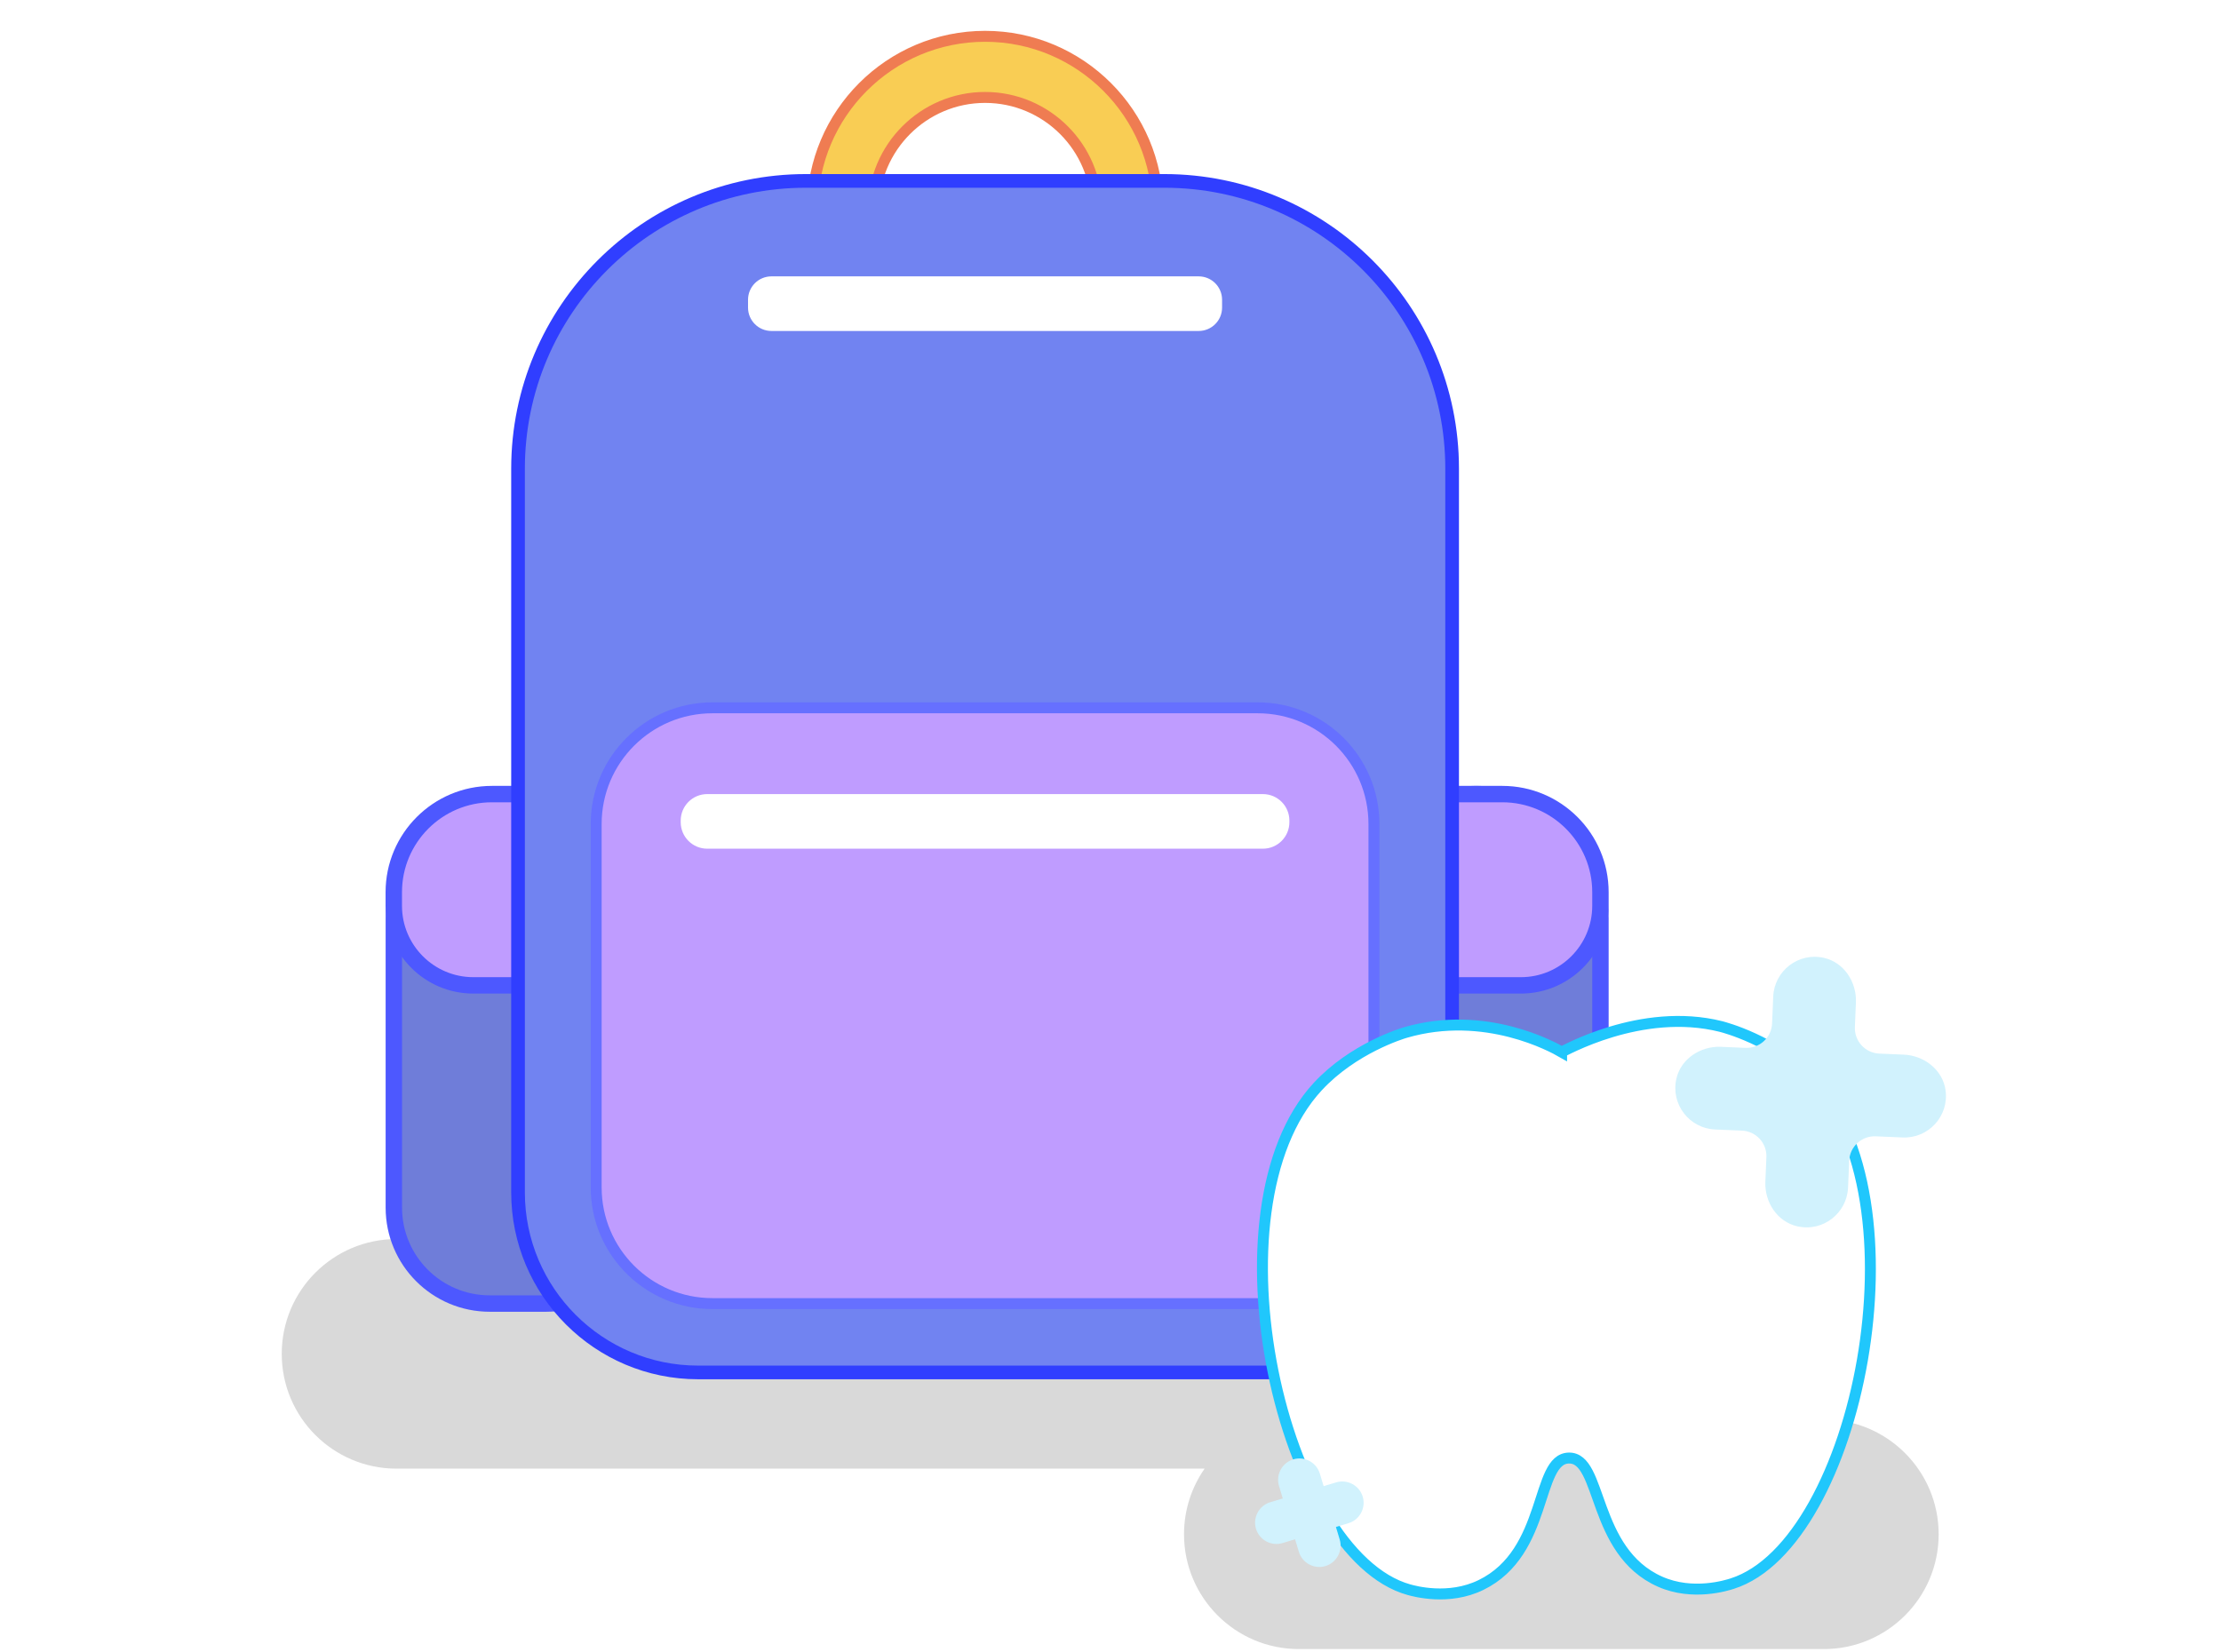
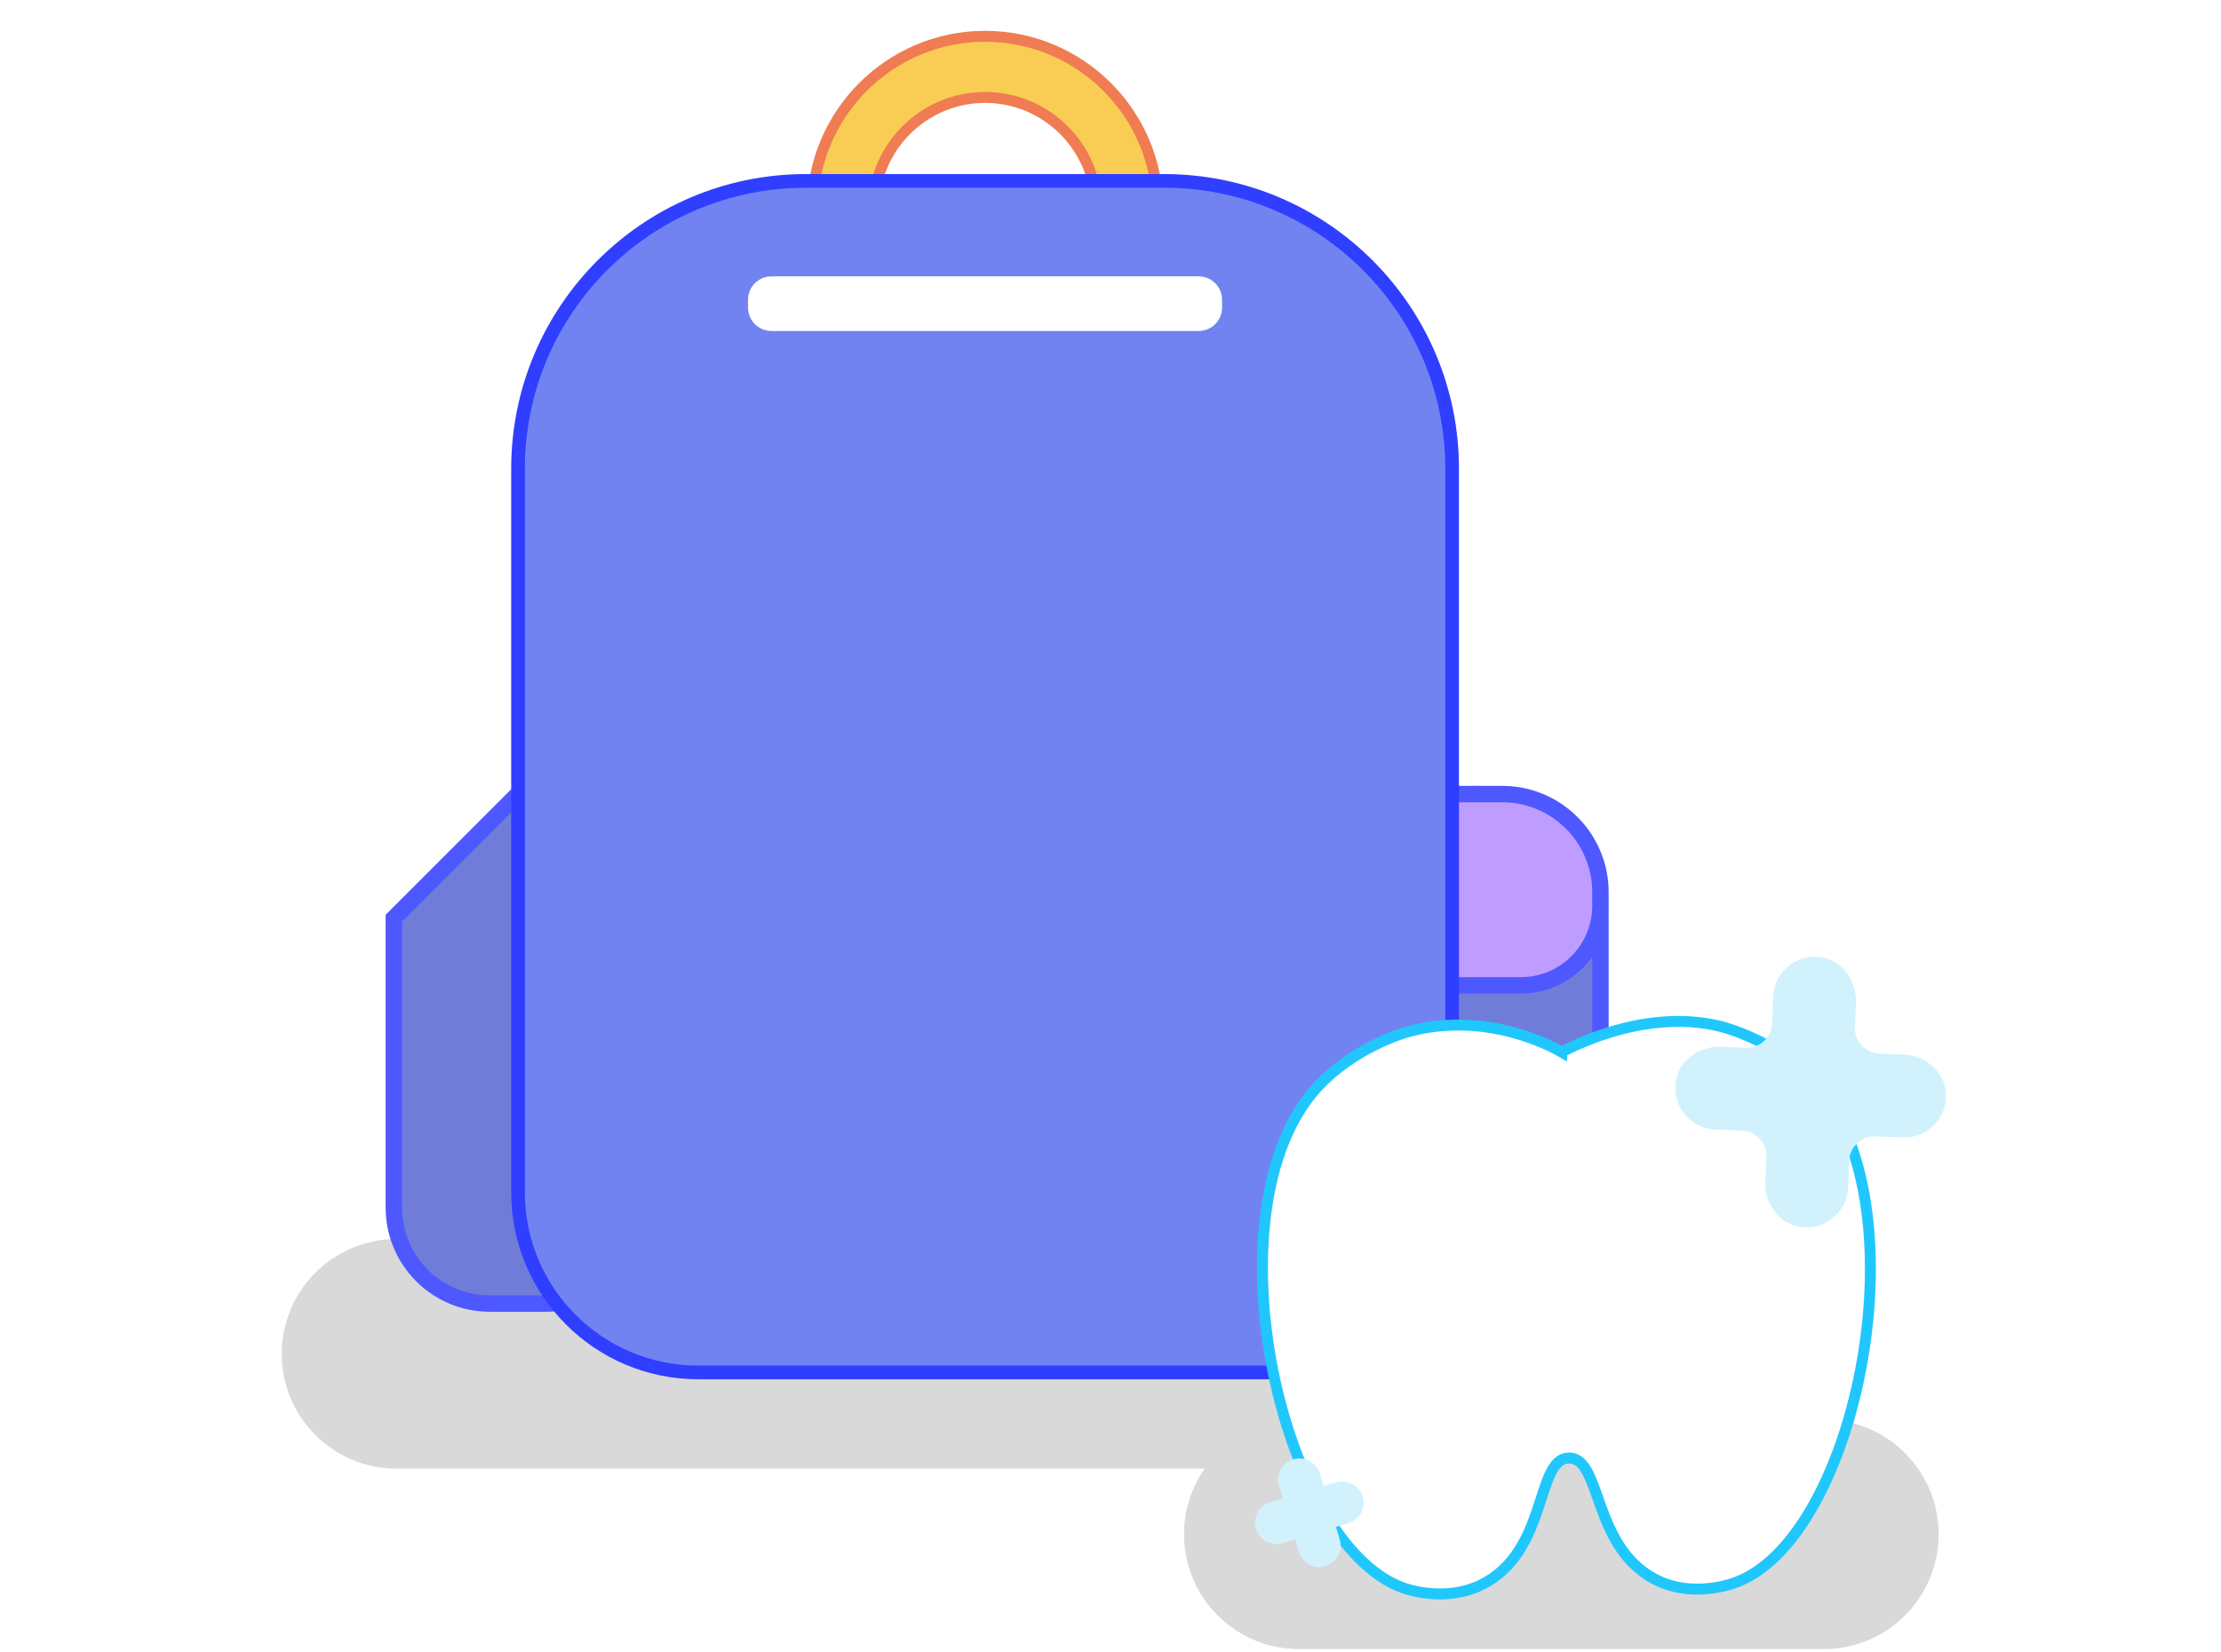
<svg xmlns="http://www.w3.org/2000/svg" width="504" height="375" viewBox="0 0 504 375" fill="none">
  <g style="mix-blend-mode:multiply">
    <path d="M365.474 281.241C379.866 281.241 391.534 292.909 391.534 307.301C391.534 312.838 389.805 317.97 386.861 322.191H413.87C428.262 322.191 439.929 333.858 439.929 348.25C439.929 362.642 428.262 374.31 413.87 374.31H294.743C280.351 374.31 268.683 362.642 268.683 348.25C268.683 342.713 270.412 337.58 273.357 333.359H89.993C75.601 333.359 63.933 321.693 63.933 307.301C63.933 292.909 75.601 281.241 89.993 281.241H365.474Z" fill="#D9D9D9" />
  </g>
-   <path d="M117.541 180.244C133.09 180.244 145.71 192.864 145.71 208.412V274.118C145.71 286.13 135.956 295.884 123.944 295.884H111.138C99.126 295.884 89.373 286.13 89.373 274.118V208.412C89.373 192.864 101.993 180.244 117.541 180.244Z" fill="#6F7DD9" stroke="#4D58FF" stroke-width="3.723" stroke-miterlimit="10" />
+   <path d="M117.541 180.244C133.09 180.244 145.71 192.864 145.71 208.412V274.118C145.71 286.13 135.956 295.884 123.944 295.884H111.138C99.126 295.884 89.373 286.13 89.373 274.118V208.412Z" fill="#6F7DD9" stroke="#4D58FF" stroke-width="3.723" stroke-miterlimit="10" />
  <path d="M335.01 180.244C350.559 180.244 363.179 192.864 363.179 208.412V274.118C363.179 286.13 353.426 295.884 341.414 295.884H328.607C316.595 295.884 306.842 286.13 306.842 274.118V208.412C306.842 192.864 319.462 180.244 335.01 180.244Z" fill="#6F7DD9" stroke="#4D58FF" stroke-width="3.723" stroke-miterlimit="10" />
  <path d="M223.539 86.617C201.935 86.617 184.352 69.033 184.352 47.429C184.352 25.825 201.923 8.241 223.539 8.241C245.156 8.241 262.727 25.825 262.727 47.429C262.727 69.033 245.144 86.617 223.539 86.617ZM223.539 22.115C209.579 22.115 198.225 33.469 198.225 47.429C198.225 61.389 209.579 72.744 223.539 72.744C237.5 72.744 248.854 61.389 248.854 47.429C248.854 33.469 237.5 22.115 223.539 22.115Z" fill="#F9CD54" stroke="#EF7C52" stroke-width="2.482" stroke-miterlimit="10" />
-   <path d="M111.647 180.244H123.435C135.733 180.244 145.71 190.221 145.71 202.518V205.608C145.71 215.572 137.619 223.663 127.654 223.663H107.415C97.451 223.663 89.36 215.572 89.36 205.608V202.518C89.36 190.221 99.337 180.244 111.634 180.244H111.647Z" fill="#BF9CFF" stroke="#4D58FF" stroke-width="3.723" stroke-miterlimit="10" />
  <path d="M329.116 180.244H340.904C353.202 180.244 363.179 190.221 363.179 202.518V205.608C363.179 215.572 355.088 223.663 345.124 223.663H324.884C314.92 223.663 306.829 215.572 306.829 205.608V202.518C306.829 190.221 316.806 180.244 329.103 180.244H329.116Z" fill="#BF9CFF" stroke="#4D58FF" stroke-width="3.723" stroke-miterlimit="10" />
  <path d="M182.875 41.063H264.191C300.252 41.063 329.525 70.336 329.525 106.397V270.644C329.525 293.203 311.209 311.519 288.65 311.519H158.429C135.869 311.519 117.553 293.203 117.553 270.644V106.397C117.553 70.336 146.826 41.063 182.887 41.063H182.875Z" fill="#7183F1" stroke="#303EFF" stroke-width="3.102" stroke-miterlimit="10" />
-   <path d="M285.399 160.662H161.668C147.098 160.662 135.286 172.474 135.286 187.044V269.515C135.286 284.085 147.098 295.896 161.668 295.896H285.399C299.969 295.896 311.781 284.085 311.781 269.515V187.044C311.781 172.474 299.969 160.662 285.399 160.662Z" fill="#BF9CFF" stroke="#6670FF" stroke-width="2.482" stroke-miterlimit="10" />
-   <path d="M286.577 180.244H160.489C157.165 180.244 154.47 182.938 154.47 186.262V186.622C154.47 189.946 157.165 192.64 160.489 192.64H286.577C289.901 192.64 292.596 189.946 292.596 186.622V186.262C292.596 182.938 289.901 180.244 286.577 180.244Z" fill="white" />
  <path d="M272.009 62.73H175.057C172.124 62.73 169.746 65.107 169.746 68.041V69.815C169.746 72.748 172.124 75.126 175.057 75.126H272.009C274.943 75.126 277.32 72.748 277.32 69.815V68.041C277.32 65.107 274.943 62.73 272.009 62.73Z" fill="white" />
  <path d="M354.368 238.789C352.444 237.685 337.032 229.097 318.952 234.359C318.146 234.595 307.102 237.933 299.036 246.632C273.088 274.639 290.995 352.828 319.722 360.832C320.925 361.167 328.743 363.351 336.077 359.765C351.415 352.295 348.362 331.088 356.018 330.951C363.687 330.815 361.18 352.109 376.704 359.008C384.125 362.309 391.881 359.84 393.084 359.455C421.588 350.384 437.447 271.561 410.78 244.534C402.49 236.133 391.359 233.217 390.553 233.006C372.349 228.427 354.517 238.863 354.368 238.777V238.789Z" fill="white" stroke="#20C7FC" stroke-width="2.482" stroke-miterlimit="10" />
  <g filter="url(#filter0_d_658_2288)">
    <path d="M303.205 336.474L300.364 337.33L299.507 334.488C298.738 331.932 296.021 330.48 293.477 331.25C290.933 332.019 289.469 334.737 290.238 337.28L291.094 340.122L288.252 340.978C285.696 341.748 284.244 344.465 285.014 347.009C285.783 349.565 288.501 351.017 291.045 350.248L293.886 349.392L294.742 352.233C295.512 354.79 298.229 356.241 300.773 355.472C303.317 354.703 304.781 351.985 304.012 349.441L303.156 346.6L305.997 345.743C308.554 344.974 310.006 342.256 309.236 339.713C308.467 337.169 305.749 335.704 303.205 336.474Z" fill="#D1F2FD" />
  </g>
  <g filter="url(#filter1_d_658_2288)">
    <path d="M432.011 239.385L426.452 239.149C423.263 239.013 420.781 236.307 420.918 233.118L421.153 227.547C421.352 222.918 418.448 218.451 413.919 217.421C408.037 216.081 402.639 220.436 402.391 226.182L402.13 232.312C401.994 235.501 399.289 237.983 396.1 237.846L390.54 237.61C385.899 237.412 381.444 240.316 380.414 244.845C379.074 250.714 383.43 256.125 389.175 256.373L395.305 256.633C398.494 256.77 400.976 259.475 400.84 262.664L400.604 268.224C400.405 272.865 403.309 277.319 407.839 278.349C413.708 279.69 419.118 275.334 419.367 269.589L419.627 263.458C419.764 260.269 422.469 257.788 425.658 257.924L431.788 258.185C437.521 258.433 442.323 253.42 441.492 247.451C440.859 242.859 436.652 239.583 432.024 239.385H432.011Z" fill="#D1F2FD" />
  </g>
  <defs>
    <filter id="filter0_d_658_2288" x="277.536" y="323.772" width="39.178" height="39.178" filterUnits="userSpaceOnUse" color-interpolation-filters="sRGB">
      <feFlood flood-opacity="0" result="BackgroundImageFix" />
      <feColorMatrix in="SourceAlpha" type="matrix" values="0 0 0 0 0 0 0 0 0 0 0 0 0 0 0 0 0 0 127 0" result="hardAlpha" />
      <feOffset />
      <feGaussianBlur stdDeviation="3.636" />
      <feColorMatrix type="matrix" values="0 0 0 0 0.882 0 0 0 0 0.937 0 0 0 0 1 0 0 0 1 0" />
      <feBlend mode="normal" in2="BackgroundImageFix" result="effect1_dropShadow_658_2288" />
      <feBlend mode="normal" in="SourceGraphic" in2="effect1_dropShadow_658_2288" result="shape" />
    </filter>
    <filter id="filter1_d_658_2288" x="359.993" y="197" width="101.77" height="101.771" filterUnits="userSpaceOnUse" color-interpolation-filters="sRGB">
      <feFlood flood-opacity="0" result="BackgroundImageFix" />
      <feColorMatrix in="SourceAlpha" type="matrix" values="0 0 0 0 0 0 0 0 0 0 0 0 0 0 0 0 0 0 127 0" result="hardAlpha" />
      <feOffset />
      <feGaussianBlur stdDeviation="10.089" />
      <feColorMatrix type="matrix" values="0 0 0 0 0.722 0 0 0 0 0.902 0 0 0 0 1 0 0 0 1 0" />
      <feBlend mode="normal" in2="BackgroundImageFix" result="effect1_dropShadow_658_2288" />
      <feBlend mode="normal" in="SourceGraphic" in2="effect1_dropShadow_658_2288" result="shape" />
    </filter>
  </defs>
</svg>